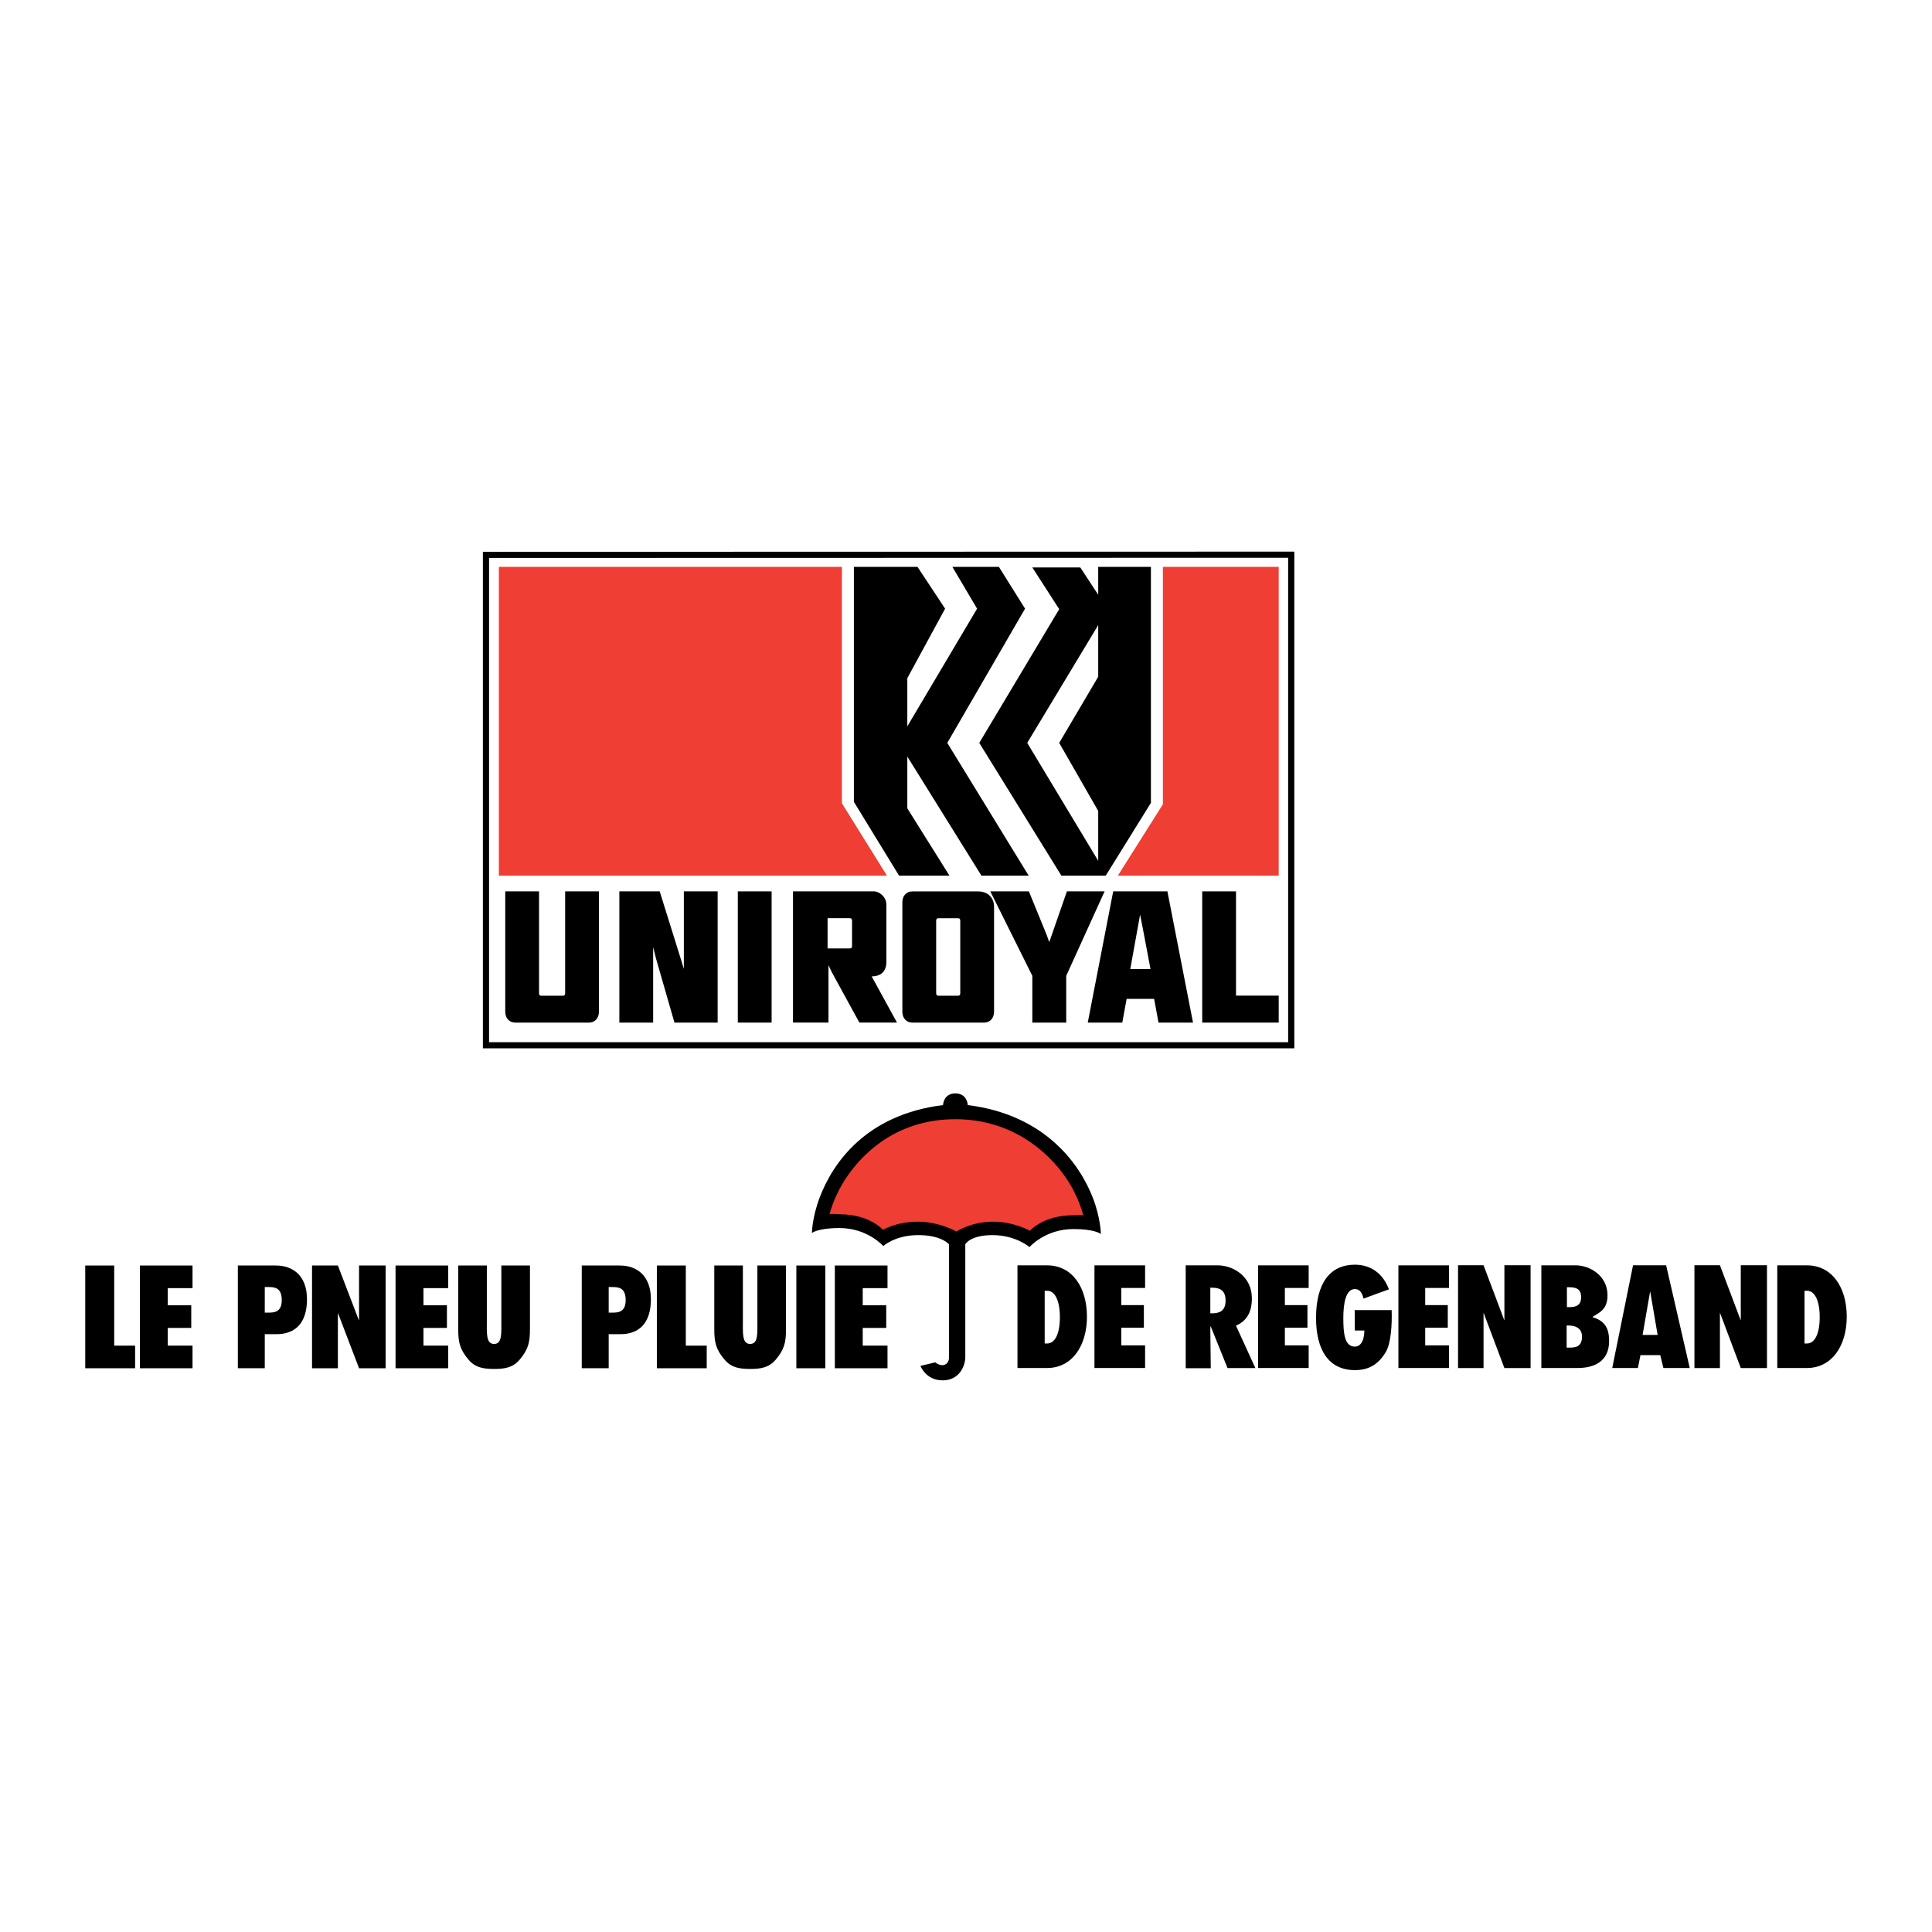
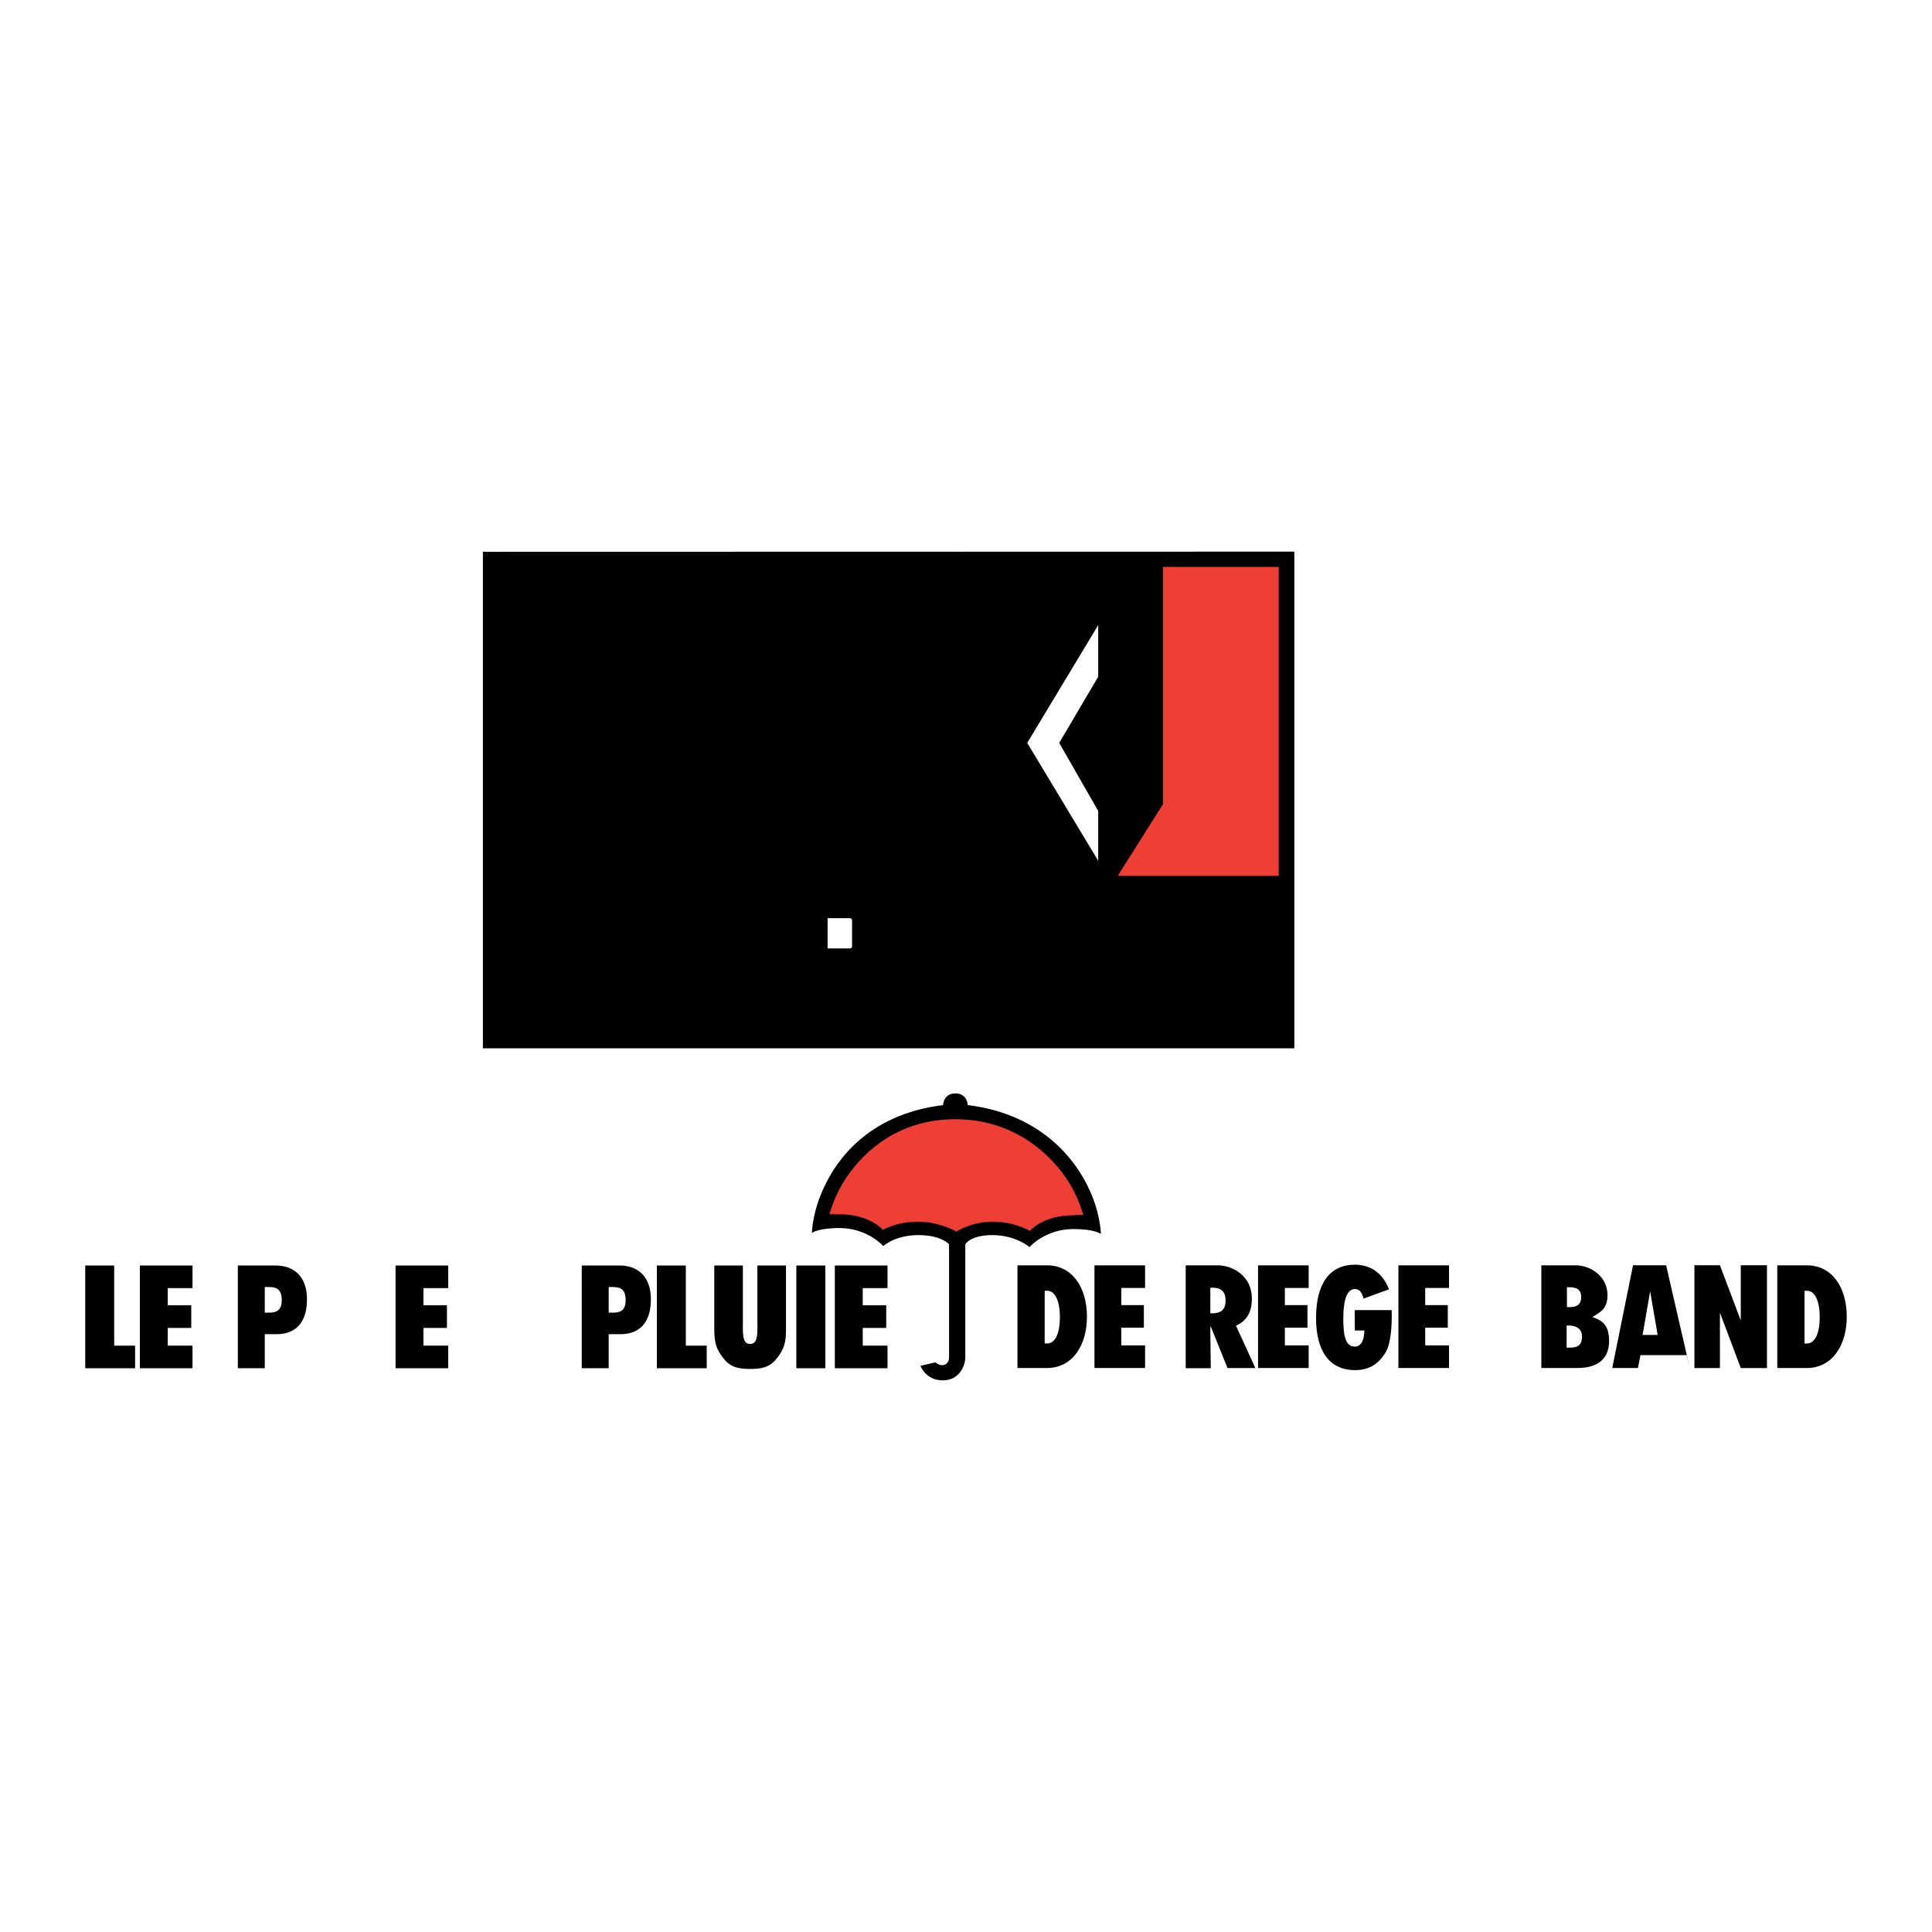
<svg xmlns="http://www.w3.org/2000/svg" version="1.0" id="Layer_1" x="0px" y="0px" width="192.756px" height="192.756px" viewBox="0 0 192.756 192.756" enable-background="new 0 0 192.756 192.756" xml:space="preserve">
  <g>
    <polygon fill-rule="evenodd" clip-rule="evenodd" fill="#FFFFFF" points="0,0 192.756,0 192.756,192.756 0,192.756 0,0  " />
    <path fill-rule="evenodd" clip-rule="evenodd" d="M125.248,136.49h-2.779l-1.694-4.207l-0.021,0.326l0.044,3.896h-2.5V126.24h3.157   c1.579,0,3.444,1.102,3.444,3.291c0,1.412-0.523,2.258-1.585,2.73L125.248,136.49L125.248,136.49z M120.754,131.029h0.187   c0.629,0,1.336-0.162,1.336-1.275c0-1.115-0.707-1.279-1.336-1.279h-0.187V131.029L120.754,131.029z" />
    <path fill-rule="evenodd" clip-rule="evenodd" d="M136.036,129.562c-0.108-0.516-0.355-0.953-0.859-0.953   c-0.893,0-1.154,1.387-1.154,2.893c0,1.531,0.128,2.85,1.155,2.85c0.501,0,0.931-0.471,0.945-1.609h-0.95l-0.016-2.037h3.688   c0.052,1.439-0.067,3.309-0.578,4.174c-0.785,1.33-1.799,1.816-3.085,1.816c-2.604,0-3.88-1.984-3.88-5.207   c0-3.467,1.397-5.312,3.877-5.312c1.471,0,2.753,0.762,3.396,2.459L136.036,129.562L136.036,129.562z" />
    <path fill-rule="evenodd" clip-rule="evenodd" d="M153.78,136.486V126.24h3.413c1.42,0,3.189,1.033,3.189,2.99   c0,1.445-0.841,1.73-1.487,2.152v0.027c1.064,0.348,1.647,0.912,1.647,2.387c0,2.146-1.654,2.689-3.117,2.689H153.78   L153.78,136.486z M156.303,134.449h0.212c0.491,0,1.322,0.039,1.322-1.088c0-0.965-0.822-1.115-1.364-1.115h-0.17V134.449   l0.029-4.037h0.244c0.577,0,1.177-0.123,1.177-0.992c0-0.938-0.677-0.992-1.265-0.992h-0.156v1.984L156.303,134.449   L156.303,134.449z" />
    <polygon fill-rule="evenodd" clip-rule="evenodd" points="169.054,126.232 171.597,126.232 173.657,131.693 173.678,131.693    173.678,126.232 176.291,126.232 176.291,136.49 173.678,136.49 171.618,131.018 171.597,131.018 171.597,136.49 169.054,136.49    169.054,126.232  " />
    <polygon fill-rule="evenodd" clip-rule="evenodd" points="142.193,128.5 142.193,130.211 144.446,130.211 144.446,132.465    142.193,132.465 142.193,134.23 144.569,134.23 144.569,136.486 139.519,136.486 139.519,126.244 144.569,126.244 144.569,128.5    142.193,128.5  " />
    <polygon fill-rule="evenodd" clip-rule="evenodd" points="128.191,128.5 128.191,130.211 130.444,130.211 130.444,132.465    128.191,132.465 128.191,134.23 130.566,134.23 130.566,136.486 125.517,136.486 125.517,126.244 130.566,126.244 130.566,128.5    128.191,128.5  " />
-     <polygon fill-rule="evenodd" clip-rule="evenodd" points="145.47,126.232 148.013,126.232 150.072,131.693 150.094,131.693    150.094,126.232 152.707,126.232 152.707,136.49 150.094,136.49 148.033,131.018 148.013,131.018 148.013,136.49 145.47,136.49    145.47,126.232  " />
-     <path fill-rule="evenodd" clip-rule="evenodd" d="M163.668,135.203l-0.253,1.283h-2.561l2.074-10.248h3.303l2.356,10.248h-2.63   l-0.312-1.283H163.668L163.668,135.203z M164.646,128.881h-0.019l-0.745,4.305h1.501L164.646,128.881L164.646,128.881z" />
+     <path fill-rule="evenodd" clip-rule="evenodd" d="M163.668,135.203l-0.253,1.283h-2.561l2.074-10.248h3.303l2.356,10.248l-0.312-1.283H163.668L163.668,135.203z M164.646,128.881h-0.019l-0.745,4.305h1.501L164.646,128.881L164.646,128.881z" />
    <path fill-rule="evenodd" clip-rule="evenodd" d="M177.32,126.242h2.946c2.552,0,3.985,2.242,3.985,5.123s-1.464,5.123-3.985,5.123   h-2.946V126.242L177.32,126.242z M180.036,134.039h0.255c0.68,0,1.261-0.797,1.261-2.629c0-1.682-0.517-2.629-1.249-2.629h-0.267   V134.039L180.036,134.039z" />
    <polygon fill-rule="evenodd" clip-rule="evenodd" points="111.871,128.5 111.871,130.211 114.124,130.211 114.124,132.465    111.871,132.465 111.871,134.23 114.246,134.23 114.246,136.486 109.195,136.486 109.195,126.244 114.246,126.244 114.246,128.5    111.871,128.5  " />
    <path fill-rule="evenodd" clip-rule="evenodd" d="M101.513,126.242h2.947c2.551,0,3.985,2.242,3.985,5.123   s-1.464,5.123-3.985,5.123h-2.947V126.242L101.513,126.242z M104.229,134.039h0.256c0.68,0,1.26-0.797,1.26-2.629   c0-1.682-0.517-2.629-1.248-2.629h-0.268V134.039L104.229,134.039z" />
    <path fill-rule="evenodd" clip-rule="evenodd" d="M96.308,124.145c0,0,0,10.4,0,11.248c0,0.846-0.564,2.326-2.257,2.326   s-2.215-1.445-2.215-1.445l1.475-0.352c0,0,0.317,0.281,0.705,0.281s0.67-0.316,0.67-0.775s0-11.283,0-11.283   s-0.74-0.918-3.068-0.918c-2.327,0-3.491,1.094-3.491,1.094s-1.563-1.799-4.384-1.799c-2.157,0-2.739,0.494-2.739,0.494   s0.019-1.564,0.786-3.57c1.313-3.436,4.616-8.236,12.295-9.193c0,0,0.035-1.164,1.234-1.164c1.199,0,1.234,1.164,1.234,1.164   c7.68,0.957,11.182,5.857,12.496,9.293c0.768,2.006,0.786,3.57,0.786,3.57s-0.582-0.494-2.738-0.494   c-2.821,0-4.384,1.799-4.384,1.799s-1.364-1.193-3.691-1.193C96.774,123.227,96.308,124.145,96.308,124.145L96.308,124.145z" />
    <path fill-rule="evenodd" clip-rule="evenodd" fill="#EF3E33" d="M95.42,122.869c0,0,1.487-0.982,3.638-0.982   c2.151,0,3.691,0.912,3.691,0.912s1.305-1.553,4.337-1.553c0,0,0.846-0.07,0.987,0c0,0-0.391-1.793-1.75-3.771   c-1.827-2.66-5.46-5.812-11.003-5.812c-5.543,0-8.975,3.051-10.804,5.713c-1.358,1.979-1.749,3.771-1.749,3.771   c0.141-0.07,0.987,0,0.987,0c3.032,0,4.337,1.551,4.337,1.551s1.34-0.811,3.491-0.811S95.42,122.869,95.42,122.869L95.42,122.869z" />
    <polygon fill-rule="evenodd" clip-rule="evenodd" points="48.178,104.59 129.135,104.59 129.135,55.036 48.178,55.054    48.178,104.59  " />
-     <polygon fill-rule="evenodd" clip-rule="evenodd" fill="#FFFFFF" points="128.519,55.646 128.519,103.979 48.794,103.979    48.794,55.664 128.519,55.646  " />
-     <polygon fill-rule="evenodd" clip-rule="evenodd" fill="#EF3E33" points="88.493,87.367 49.773,87.367 49.773,56.556    83.998,56.556 83.998,80.145 88.493,87.367  " />
    <polygon fill-rule="evenodd" clip-rule="evenodd" points="91.539,56.556 85.193,56.556 85.193,80 89.702,87.367 94.729,87.367    90.523,80.646 90.523,75.481 97.92,87.367 102.633,87.367 94.511,74.118 102.271,60.727 99.66,56.556 95.019,56.556 97.484,60.727    90.523,72.468 90.523,67.662 94.294,60.727 91.539,56.556  " />
    <polygon fill-rule="evenodd" clip-rule="evenodd" fill="#EF3E33" points="127.576,56.556 116.022,56.556 116.022,80.246    111.527,87.367 127.576,87.367 127.576,56.556  " />
    <polygon fill-rule="evenodd" clip-rule="evenodd" points="97.702,74.118 105.678,60.775 102.995,56.614 107.781,56.614    109.569,59.34 109.569,56.556 114.827,56.556 114.827,80.103 110.318,87.367 105.896,87.367 97.702,74.118  " />
    <polygon fill-rule="evenodd" clip-rule="evenodd" fill="#FFFFFF" points="109.569,62.365 109.569,67.519 105.678,74.118    109.569,80.91 109.569,85.883 102.487,74.118 109.569,62.365  " />
    <polygon fill-rule="evenodd" clip-rule="evenodd" points="76.984,102.025 76.984,88.932 73.612,88.932 73.612,102.025    76.984,102.025  " />
    <path fill-rule="evenodd" clip-rule="evenodd" d="M56.385,99.074V88.932h3.372v11.962c0,0.789-0.49,1.131-0.997,1.131h-7.354   c-0.508,0-0.997-0.342-0.997-1.131V88.932h3.372v10.152c0,0.178,0.055,0.262,0.254,0.262h2.094   C56.309,99.346,56.385,99.281,56.385,99.074L56.385,99.074z" />
    <polygon fill-rule="evenodd" clip-rule="evenodd" points="67.956,95.777 68.228,96.668 68.228,88.932 71.6,88.932 71.6,102.025    67.292,102.025 65.437,95.586 65.165,94.492 65.165,102.025 61.793,102.025 61.793,88.932 65.817,88.932 67.956,95.777  " />
    <path fill-rule="evenodd" clip-rule="evenodd" d="M97.564,88.935c1.045,0,1.613,0.679,1.613,1.537v10.423   c0,0.789-0.489,1.131-0.997,1.131h-7.154c-0.508,0-0.998-0.342-0.998-1.131v-10.83c0-0.789,0.49-1.13,0.998-1.13H97.564   L97.564,88.935z M93.655,91.613c-0.2,0-0.254,0.083-0.254,0.263v7.208c0,0.178,0.054,0.262,0.254,0.262h1.897   c0.199,0,0.254-0.084,0.254-0.262v-7.208c0-0.18-0.055-0.263-0.254-0.263H93.655L93.655,91.613z" />
    <polygon fill-rule="evenodd" clip-rule="evenodd" points="127.577,102.025 127.577,99.334 123.317,99.334 123.317,88.932    119.945,88.932 119.945,102.025 127.577,102.025  " />
    <path fill-rule="evenodd" clip-rule="evenodd" d="M86.966,97.412c0.967,0,1.468-0.535,1.468-1.452v-5.701   c0-0.789-0.725-1.327-1.232-1.327h-8.085v13.091h3.541v-5.726l0.345,0.724l2.737,5.002h3.752L86.966,97.412L86.966,97.412z" />
    <path fill-rule="evenodd" clip-rule="evenodd" fill="#FFFFFF" d="M82.567,94.626h2.188c0.2,0,0.254-0.083,0.254-0.263v-2.49   c0-0.179-0.054-0.263-0.254-0.263h-2.188V94.626L82.567,94.626z" />
    <polygon fill-rule="evenodd" clip-rule="evenodd" points="106.377,102.025 106.377,97.361 110.205,88.932 106.446,88.932    104.918,93.326 104.682,93.996 104.447,93.326 102.652,88.932 98.803,88.932 102.996,97.361 102.996,102.025 106.377,102.025  " />
    <path fill-rule="evenodd" clip-rule="evenodd" d="M116.472,88.932l2.556,13.093h-3.444l-0.436-2.367h-2.743l-0.435,2.367h-3.444   l2.538-13.093H116.472L116.472,88.932z M113.746,91.258l-0.235,1.309l-0.743,4.113h2.018l-0.779-4.113L113.746,91.258   L113.746,91.258z" />
    <polygon fill-rule="evenodd" clip-rule="evenodd" points="11.394,134.256 13.48,134.256 13.48,136.51 8.504,136.51 8.504,126.26    11.394,126.26 11.394,134.256  " />
    <polygon fill-rule="evenodd" clip-rule="evenodd" points="16.737,128.516 16.737,130.229 19.081,130.229 19.081,132.486    16.737,132.486 16.737,134.254 19.208,134.254 19.208,136.51 13.955,136.51 13.955,126.26 19.208,126.26 19.208,128.516    16.737,128.516  " />
    <path fill-rule="evenodd" clip-rule="evenodd" d="M23.73,126.26h3.79c1.718,0,3.108,1.02,3.108,3.371c0,2.42-1.221,3.48-3.034,3.48   h-1.177v3.398H23.73V126.26L23.73,126.26z M26.417,130.963H26.7c0.609,0,1.411,0,1.411-1.25c0-1.291-0.76-1.305-1.411-1.305h-0.283   V130.963L26.417,130.963z" />
-     <polygon fill-rule="evenodd" clip-rule="evenodd" points="31.132,126.26 33.711,126.26 35.801,131.715 35.823,131.715    35.823,126.26 38.473,126.26 38.473,136.51 35.823,136.51 33.733,131.041 33.711,131.041 33.711,136.51 31.132,136.51    31.132,126.26  " />
    <polygon fill-rule="evenodd" clip-rule="evenodd" points="42.247,128.516 42.247,130.229 44.59,130.229 44.59,132.486    42.247,132.486 42.247,134.254 44.718,134.254 44.718,136.51 39.464,136.51 39.464,126.26 44.718,126.26 44.718,128.516    42.247,128.516  " />
    <path fill-rule="evenodd" clip-rule="evenodd" d="M58.042,126.26h3.79c1.718,0,3.108,1.02,3.108,3.371   c0,2.42-1.221,3.48-3.034,3.48h-1.177v3.398h-2.687V126.26L58.042,126.26z M60.729,130.963h0.283c0.609,0,1.411,0,1.411-1.25   c0-1.291-0.76-1.305-1.411-1.305h-0.283V130.963L60.729,130.963z" />
    <polygon fill-rule="evenodd" clip-rule="evenodd" points="68.424,134.256 70.51,134.256 70.51,136.51 65.535,136.51 65.535,126.26    68.424,126.26 68.424,134.256  " />
    <polygon fill-rule="evenodd" clip-rule="evenodd" points="86.075,128.516 86.075,130.229 88.419,130.229 88.419,132.486    86.075,132.486 86.075,134.254 88.546,134.254 88.546,136.51 83.293,136.51 83.293,126.26 88.546,126.26 88.546,128.516    86.075,128.516  " />
-     <path fill-rule="evenodd" clip-rule="evenodd" d="M49.296,136.58c0.978,0,1.863-0.098,2.562-0.939   c0.833-0.992,1.015-1.689,1.015-3.008v-6.373h-2.855v5.396c0,1.332,0.102,2.43-0.723,2.43c-0.825,0-0.723-1.098-0.723-2.43v-5.396   h-2.855v6.373c0,1.318,0.182,2.016,1.015,3.008C47.433,136.482,48.318,136.58,49.296,136.58L49.296,136.58z" />
    <path fill-rule="evenodd" clip-rule="evenodd" d="M74.841,136.58c0.978,0,1.863-0.098,2.563-0.939   c0.833-0.992,1.015-1.689,1.015-3.008v-6.373h-2.855v5.396c0,1.332,0.102,2.43-0.723,2.43c-0.824,0-0.723-1.098-0.723-2.43v-5.396   h-2.854v6.373c0,1.318,0.182,2.016,1.015,3.008C72.979,136.482,73.864,136.58,74.841,136.58L74.841,136.58z" />
    <polygon fill-rule="evenodd" clip-rule="evenodd" points="79.452,136.51 82.342,136.51 82.342,126.26 79.452,126.26 79.452,136.51     " />
  </g>
</svg>